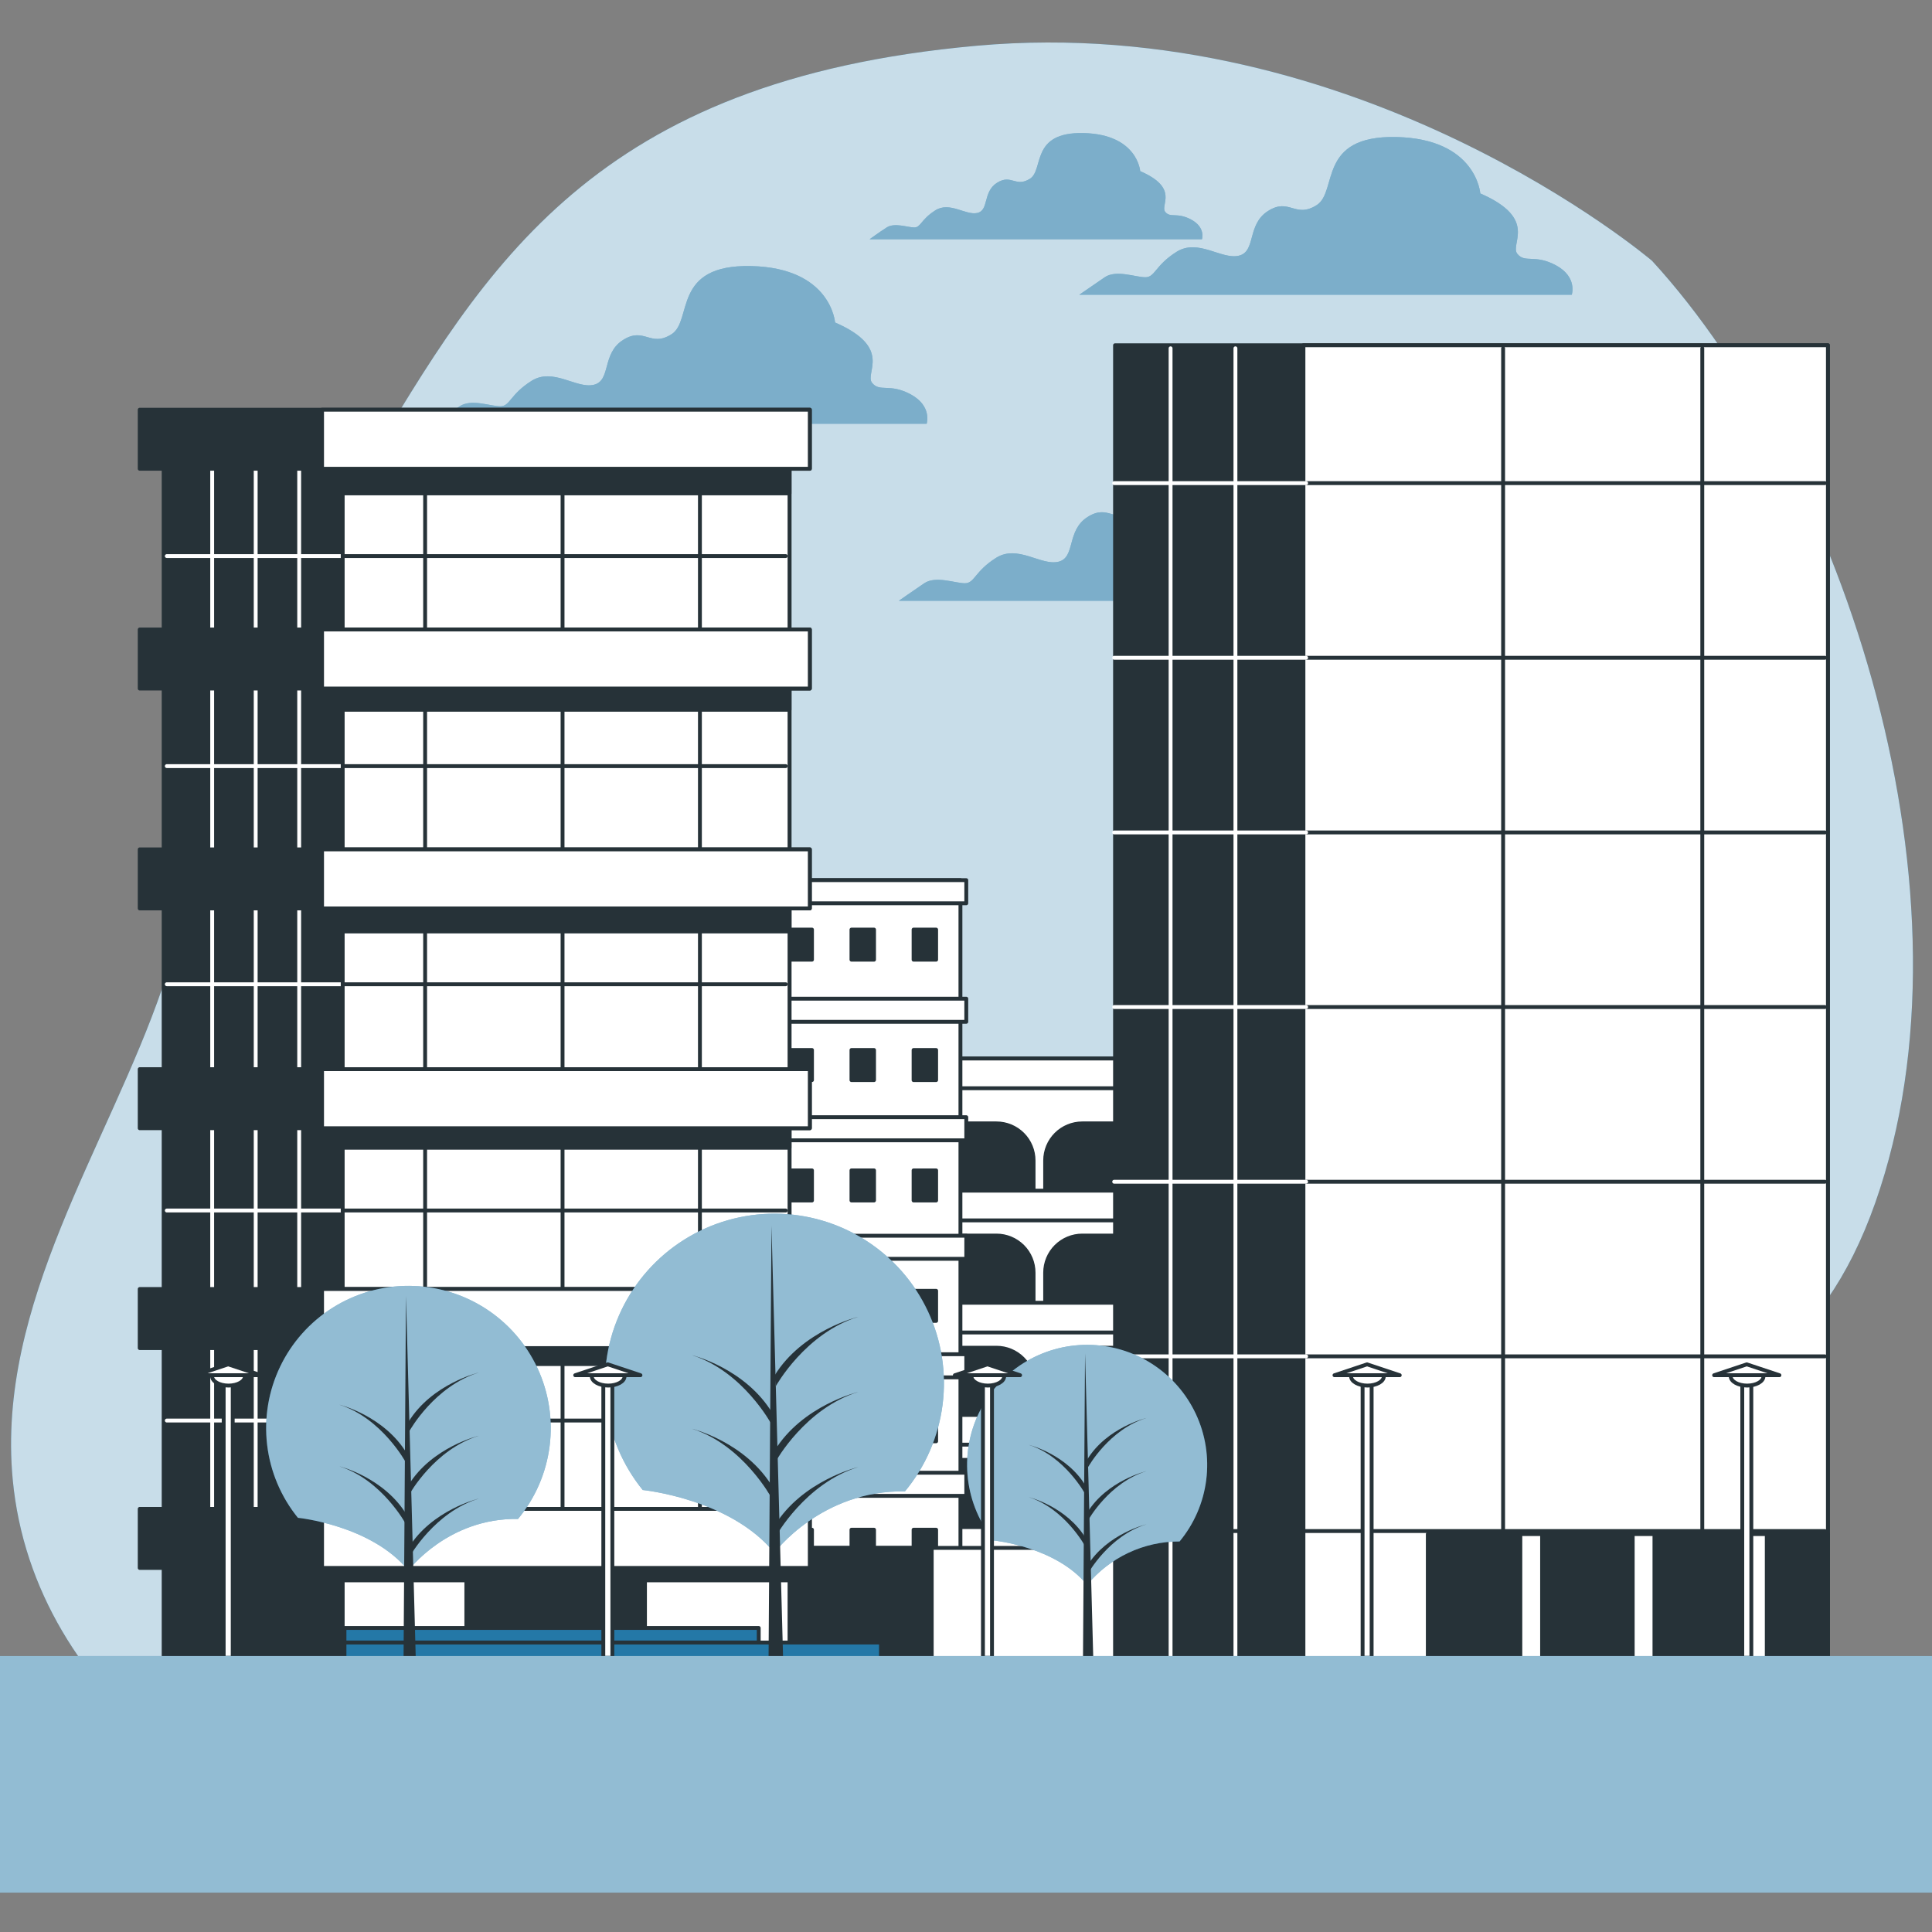
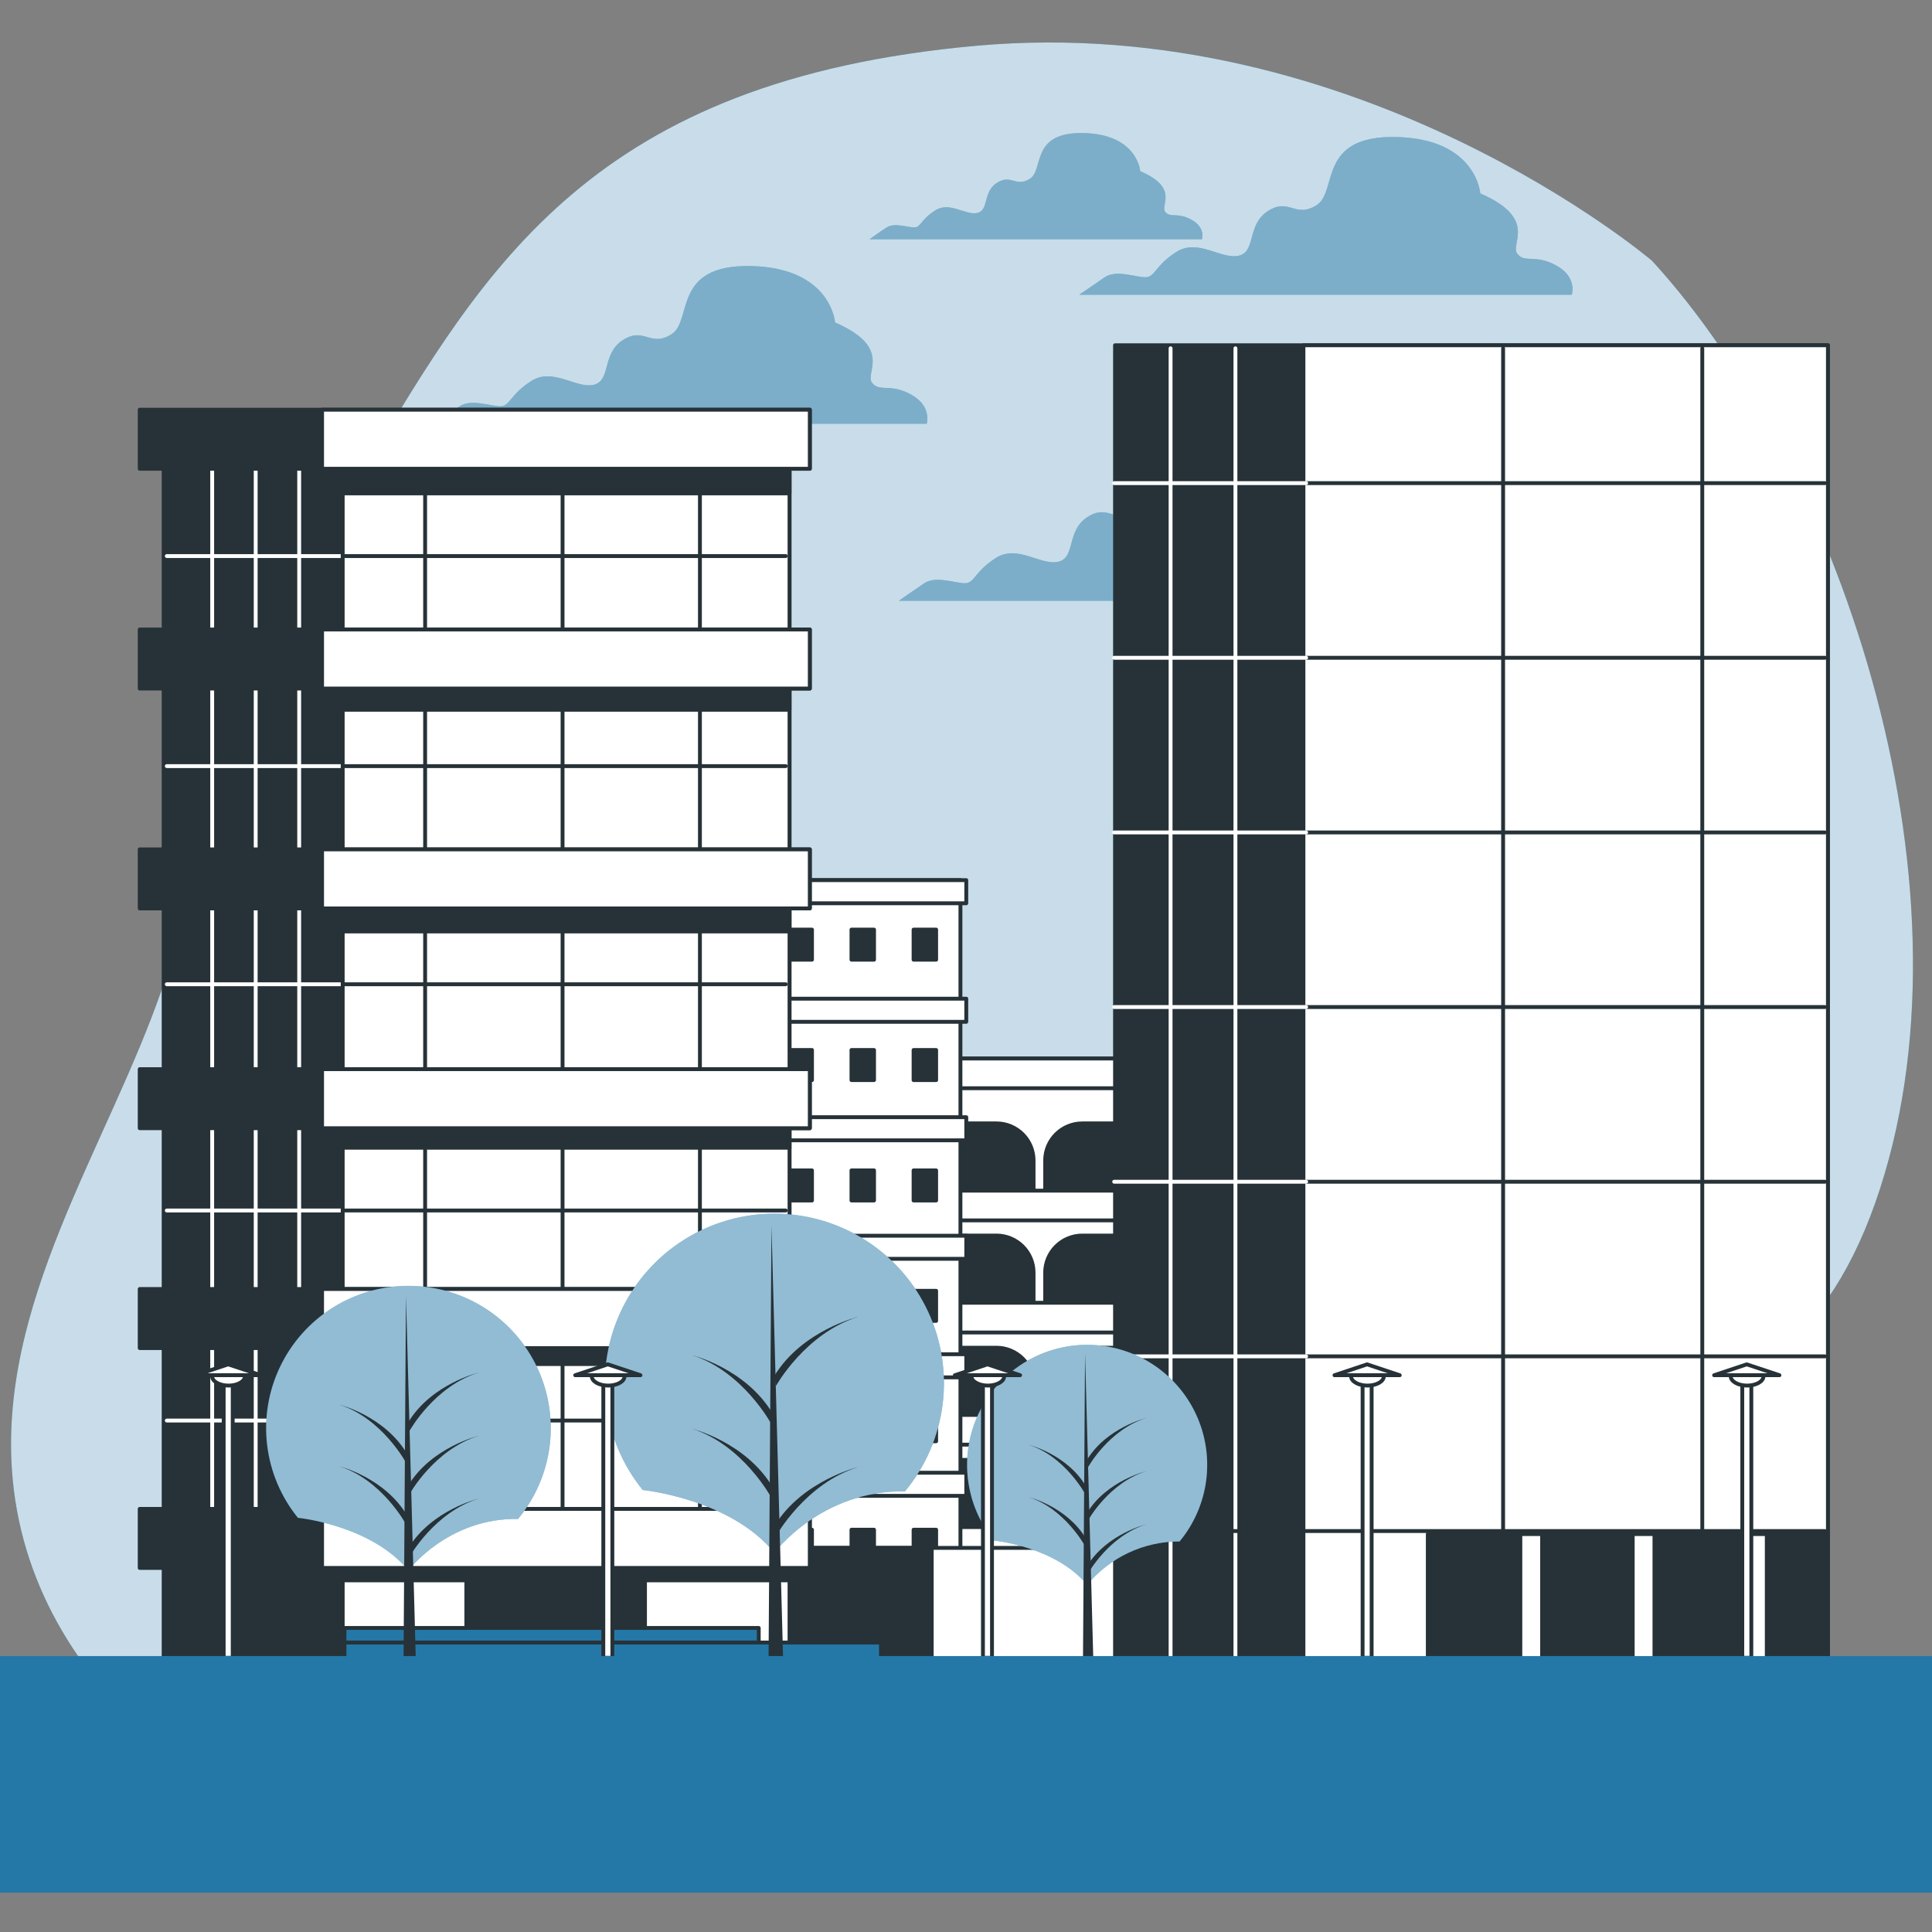
<svg xmlns="http://www.w3.org/2000/svg" width="500" height="500" viewBox="0 0 500 500" fill="none">
  <rect x="0" y="0" width="500" height="500" fill="#808080" stroke="none" />
  <path d="M427.556 67.505C427.556 67.505 351.796 2.939 252.73 11.843C153.664 20.747 125.833 68.61 94.661 120.918C70.131 162.1 57.57 210.554 42.05 255.563C27.898 296.77 -0.972 337.425 3.289 382.868C8.695 440.345 65.238 477.791 117.915 487.063C191.425 499.992 236.289 448.329 291.807 409.896L292.122 409.673C300.102 404.068 308.495 399.078 317.231 394.745C386.256 361.35 457.491 390.286 485.322 311.264C513.154 232.243 477.536 122.036 427.556 67.505Z" fill="#2478A7" />
  <path opacity="0.75" d="M427.556 67.505C427.556 67.505 351.796 2.939 252.73 11.843C153.664 20.747 125.833 68.61 94.661 120.918C70.131 162.1 57.57 210.554 42.05 255.563C27.898 296.77 -0.972 337.425 3.289 382.868C8.695 440.345 65.238 477.791 117.915 487.063C191.425 499.992 236.289 448.329 291.807 409.896L292.122 409.673C300.102 404.068 308.495 399.078 317.231 394.745C386.256 361.35 457.491 390.286 485.322 311.264C513.154 232.243 477.536 122.036 427.556 67.505Z" fill="white" />
  <path d="M355.992 147.895C350.455 144.883 347.93 147.395 345.918 144.883C343.905 142.371 351.455 135.807 336.342 129.27C336.342 129.27 335.343 115.158 314.693 114.658C294.043 114.158 299.581 128.757 294.043 132.282C288.506 135.807 286.993 130.27 281.456 133.795C275.919 137.32 278.431 144.317 273.893 145.383C269.356 146.448 263.371 140.845 257.781 144.37C252.191 147.895 252.244 150.946 249.719 150.946C247.193 150.946 242.169 148.934 239.196 150.946C236.224 152.958 232.62 155.484 232.62 155.484H360.044C360.044 155.484 361.53 150.92 355.992 147.895Z" fill="#2478A7" />
  <path d="M308.34 56.865C304.604 54.813 302.894 56.523 301.54 54.813C300.185 53.103 305.275 48.697 295.082 44.291C295.082 44.291 294.398 34.781 280.469 34.439C266.54 34.097 270.262 43.962 266.527 46.277C262.792 48.592 261.766 44.962 258.03 47.303C254.295 49.644 255.992 54.445 252.927 55.115C249.863 55.786 245.798 52.064 242.05 54.445C238.301 56.825 238.315 58.864 236.618 58.864C234.921 58.864 231.515 57.549 229.476 58.864C227.437 60.179 225.057 61.915 225.057 61.915H311.062C311.062 61.915 312.075 58.903 308.34 56.865Z" fill="#2478A7" />
  <path d="M402.749 68.702C397.199 65.677 394.687 68.203 392.674 65.677C390.662 63.152 398.212 56.615 383.099 50.065C383.099 50.065 382.099 35.965 361.45 35.465C340.8 34.966 346.337 49.565 340.747 53.09C335.157 56.615 333.697 51.078 328.16 54.603C322.623 58.127 325.135 65.125 320.597 66.177C316.06 67.229 310.075 61.652 304.485 65.177C298.895 68.702 298.948 71.754 296.423 71.754C293.897 71.754 288.873 69.728 285.901 71.754C282.928 73.779 279.324 76.278 279.324 76.278H406.774C406.774 76.278 408.287 71.727 402.749 68.702Z" fill="#2478A7" />
  <path d="M235.763 102.097C230.226 99.072 227.7 101.597 225.688 99.072C223.676 96.546 231.225 90.01 216.113 83.459C216.113 83.459 215.113 69.36 194.463 68.86C173.814 68.36 179.351 82.96 173.814 86.485C168.276 90.01 166.764 84.472 161.227 87.997C155.689 91.522 158.201 98.519 153.664 99.585C149.126 100.65 143.142 95.047 137.552 98.572C131.962 102.097 132.014 105.148 129.489 105.148C126.964 105.148 121.939 103.136 118.967 105.148C115.994 107.161 112.391 109.673 112.391 109.673H239.814C239.814 109.673 241.3 105.135 235.763 102.097Z" fill="#2478A7" />
  <g opacity="0.4">
    <path d="M355.992 147.894C350.455 144.882 347.93 147.395 345.918 144.882C343.905 142.37 351.455 135.807 336.342 129.27C336.342 129.27 335.343 115.157 314.693 114.658C294.043 114.158 299.581 128.757 294.043 132.282C288.506 135.807 286.993 130.27 281.456 133.795C275.919 137.32 278.431 144.317 273.893 145.382C269.356 146.448 263.371 140.845 257.781 144.369C252.191 147.894 252.244 150.946 249.719 150.946C247.193 150.946 242.169 148.933 239.196 150.946C236.224 152.958 232.62 155.484 232.62 155.484H360.044C360.044 155.484 361.53 150.92 355.992 147.894Z" fill="white" />
    <path d="M308.34 56.865C304.604 54.813 302.894 56.523 301.54 54.813C300.185 53.103 305.275 48.697 295.082 44.291C295.082 44.291 294.398 34.781 280.469 34.439C266.54 34.097 270.262 43.962 266.527 46.277C262.792 48.592 261.766 44.962 258.03 47.303C254.295 49.644 255.992 54.445 252.927 55.115C249.863 55.786 245.798 52.064 242.05 54.445C238.301 56.825 238.315 58.864 236.618 58.864C234.921 58.864 231.515 57.549 229.476 58.864C227.437 60.179 225.057 61.915 225.057 61.915H311.062C311.062 61.915 312.075 58.903 308.34 56.865Z" fill="white" />
    <path d="M402.749 68.702C397.199 65.677 394.687 68.203 392.674 65.677C390.662 63.152 398.212 56.615 383.099 50.065C383.099 50.065 382.099 35.965 361.45 35.465C340.8 34.966 346.337 49.565 340.747 53.09C335.157 56.615 333.697 51.078 328.16 54.603C322.623 58.127 325.135 65.125 320.597 66.177C316.06 67.229 310.075 61.652 304.485 65.177C298.895 68.702 298.948 71.754 296.423 71.754C293.897 71.754 288.873 69.728 285.901 71.754C282.928 73.779 279.324 76.278 279.324 76.278H406.774C406.774 76.278 408.287 71.727 402.749 68.702Z" fill="white" />
    <path d="M235.763 102.097C230.226 99.072 227.7 101.597 225.688 99.072C223.676 96.546 231.225 90.01 216.113 83.459C216.113 83.459 215.113 69.36 194.463 68.86C173.814 68.36 179.351 82.96 173.814 86.485C168.276 90.01 166.764 84.472 161.227 87.997C155.689 91.522 158.201 98.519 153.664 99.585C149.126 100.65 143.142 95.047 137.552 98.572C131.962 102.097 132.014 105.148 129.489 105.148C126.964 105.148 121.939 103.136 118.967 105.148C115.994 107.161 112.391 109.673 112.391 109.673H239.814C239.814 109.673 241.3 105.135 235.763 102.097Z" fill="white" />
  </g>
  <path d="M306.537 273.937H241.457V429.521H306.537V273.937Z" fill="white" stroke="#263238" stroke-linecap="round" stroke-linejoin="round" />
  <path d="M306.537 273.937H241.457V281.632H306.537V273.937Z" fill="white" stroke="#263238" stroke-linecap="round" stroke-linejoin="round" />
  <path d="M241.457 290.733H257.885C260.431 290.733 262.873 291.745 264.674 293.545C266.475 295.346 267.486 297.788 267.486 300.335V308.581H241.457V290.733Z" fill="#263238" stroke="#263238" stroke-linecap="round" stroke-linejoin="round" />
  <path d="M280.088 290.733H305.236V308.581H270.486V300.335C270.486 297.788 271.498 295.346 273.299 293.545C275.099 291.745 277.541 290.733 280.088 290.733V290.733Z" fill="#263238" stroke="#263238" stroke-linecap="round" stroke-linejoin="round" />
  <path d="M306.537 308.134H241.457V315.829H306.537V308.134Z" fill="white" stroke="#263238" stroke-linecap="round" stroke-linejoin="round" />
  <path d="M241.457 319.761H257.885C260.431 319.761 262.873 320.773 264.674 322.573C266.475 324.374 267.486 326.816 267.486 329.362V337.609H241.457V319.761Z" fill="#263238" stroke="#263238" stroke-linecap="round" stroke-linejoin="round" />
  <path d="M280.088 319.761H305.236V337.609H270.486V329.362C270.486 326.816 271.498 324.374 273.299 322.573C275.099 320.773 277.541 319.761 280.088 319.761V319.761Z" fill="#263238" stroke="#263238" stroke-linecap="round" stroke-linejoin="round" />
  <path d="M306.537 337.149H241.457V344.843H306.537V337.149Z" fill="white" stroke="#263238" stroke-linecap="round" stroke-linejoin="round" />
  <path d="M241.457 348.789H257.885C260.431 348.789 262.873 349.801 264.674 351.601C266.475 353.402 267.486 355.844 267.486 358.391V366.637H241.457V348.789Z" fill="#263238" stroke="#263238" stroke-linecap="round" stroke-linejoin="round" />
  <path d="M280.088 348.789H305.236V366.637H270.486V358.391C270.486 355.844 271.498 353.402 273.299 351.601C275.099 349.801 277.541 348.789 280.088 348.789V348.789Z" fill="#263238" stroke="#263238" stroke-linecap="round" stroke-linejoin="round" />
  <path d="M306.537 366.177H241.457V373.871H306.537V366.177Z" fill="white" stroke="#263238" stroke-linecap="round" stroke-linejoin="round" />
  <path d="M241.457 377.817H257.885C260.431 377.817 262.873 378.829 264.674 380.629C266.475 382.43 267.486 384.872 267.486 387.419V395.665H241.457V377.817Z" fill="#263238" stroke="#263238" stroke-linecap="round" stroke-linejoin="round" />
  <path d="M280.088 377.817H305.236V395.665H270.486V387.419C270.486 384.872 271.498 382.43 273.299 380.629C275.099 378.829 277.541 377.817 280.088 377.817V377.817Z" fill="#263238" stroke="#263238" stroke-linecap="round" stroke-linejoin="round" />
  <path d="M306.537 395.205H241.457V402.899H306.537V395.205Z" fill="white" stroke="#263238" stroke-linecap="round" stroke-linejoin="round" />
  <path d="M248.561 227.784H199.501V432.269H248.561V227.784Z" fill="white" stroke="#263238" stroke-linecap="round" stroke-linejoin="round" />
  <path d="M242.272 395.889H236.433V403.675H242.272V395.889Z" fill="#263238" stroke="#263238" stroke-linecap="round" stroke-linejoin="round" />
  <path d="M226.2 395.889H220.36V403.675H226.2V395.889Z" fill="#263238" stroke="#263238" stroke-linecap="round" stroke-linejoin="round" />
  <path d="M210.141 395.889H204.301V403.675H210.141V395.889Z" fill="#263238" stroke="#263238" stroke-linecap="round" stroke-linejoin="round" />
  <path d="M242.272 365.217H236.433V373.003H242.272V365.217Z" fill="#263238" stroke="#263238" stroke-linecap="round" stroke-linejoin="round" />
  <path d="M226.2 365.217H220.36V373.003H226.2V365.217Z" fill="#263238" stroke="#263238" stroke-linecap="round" stroke-linejoin="round" />
  <path d="M210.141 365.217H204.301V373.003H210.141V365.217Z" fill="#263238" stroke="#263238" stroke-linecap="round" stroke-linejoin="round" />
  <path d="M242.272 334.058H236.433V341.845H242.272V334.058Z" fill="#263238" stroke="#263238" stroke-linecap="round" stroke-linejoin="round" />
  <path d="M226.2 334.058H220.36V341.845H226.2V334.058Z" fill="#263238" stroke="#263238" stroke-linecap="round" stroke-linejoin="round" />
  <path d="M210.141 334.058H204.301V341.845H210.141V334.058Z" fill="#263238" stroke="#263238" stroke-linecap="round" stroke-linejoin="round" />
  <path d="M242.272 302.899H236.433V310.686H242.272V302.899Z" fill="#263238" stroke="#263238" stroke-linecap="round" stroke-linejoin="round" />
  <path d="M226.2 302.899H220.36V310.686H226.2V302.899Z" fill="#263238" stroke="#263238" stroke-linecap="round" stroke-linejoin="round" />
  <path d="M210.141 302.899H204.301V310.686H210.141V302.899Z" fill="#263238" stroke="#263238" stroke-linecap="round" stroke-linejoin="round" />
  <path d="M242.272 271.74H236.433V279.527H242.272V271.74Z" fill="#263238" stroke="#263238" stroke-linecap="round" stroke-linejoin="round" />
  <path d="M226.2 271.74H220.36V279.527H226.2V271.74Z" fill="#263238" stroke="#263238" stroke-linecap="round" stroke-linejoin="round" />
  <path d="M210.141 271.74H204.301V279.527H210.141V271.74Z" fill="#263238" stroke="#263238" stroke-linecap="round" stroke-linejoin="round" />
  <path d="M242.272 240.582H236.433V248.368H242.272V240.582Z" fill="#263238" stroke="#263238" stroke-linecap="round" stroke-linejoin="round" />
  <path d="M226.2 240.582H220.36V248.368H226.2V240.582Z" fill="#263238" stroke="#263238" stroke-linecap="round" stroke-linejoin="round" />
  <path d="M210.141 240.582H204.301V248.368H210.141V240.582Z" fill="#263238" stroke="#263238" stroke-linecap="round" stroke-linejoin="round" />
  <path d="M250.073 227.784H197.976V233.769H250.073V227.784Z" fill="white" stroke="#263238" stroke-linecap="round" stroke-linejoin="round" />
  <path d="M250.073 258.457H197.976V264.441H250.073V258.457Z" fill="white" stroke="#263238" stroke-linecap="round" stroke-linejoin="round" />
  <path d="M250.073 289.128H197.976V295.113H250.073V289.128Z" fill="white" stroke="#263238" stroke-linecap="round" stroke-linejoin="round" />
  <path d="M250.073 319.801H197.976V325.785H250.073V319.801Z" fill="white" stroke="#263238" stroke-linecap="round" stroke-linejoin="round" />
  <path d="M250.073 350.473H197.976V356.457H250.073V350.473Z" fill="white" stroke="#263238" stroke-linecap="round" stroke-linejoin="round" />
  <path d="M250.073 381.145H197.976V387.129H250.073V381.145Z" fill="white" stroke="#263238" stroke-linecap="round" stroke-linejoin="round" />
  <path d="M248.561 408.41H199.501V414.395H248.561V408.41Z" fill="white" stroke="#263238" stroke-linecap="round" stroke-linejoin="round" />
  <path d="M306.537 400.597H196.909V429.533H306.537V400.597Z" fill="white" stroke="#263238" stroke-linecap="round" stroke-linejoin="round" />
  <path d="M241.129 400.597H196.909V429.533H241.129V400.597Z" fill="#263238" stroke="#263238" stroke-linecap="round" stroke-linejoin="round" />
  <path d="M473.064 89.352H288.571V429.534H473.064V89.352Z" fill="#263238" stroke="#263238" stroke-linecap="round" stroke-linejoin="round" />
  <path d="M473.064 89.352H337.328V429.534H473.064V89.352Z" fill="white" stroke="#263238" stroke-linecap="round" stroke-linejoin="round" />
  <path d="M473.064 397.02H369.513V429.534H473.064V397.02Z" fill="#263238" stroke="#263238" stroke-linecap="round" stroke-linejoin="round" />
  <path d="M399.093 397.02H393.464V429.534H399.093V397.02Z" fill="white" stroke="#263238" stroke-linecap="round" stroke-linejoin="round" />
  <path d="M428.172 397.02H422.543V429.534H428.172V397.02Z" fill="white" stroke="#263238" stroke-linecap="round" stroke-linejoin="round" />
  <path d="M457.241 397.02H451.611V429.534H457.241V397.02Z" fill="white" stroke="#263238" stroke-linecap="round" stroke-linejoin="round" />
  <path d="M389.004 397.02V90.141" stroke="#263238" stroke-linecap="round" stroke-linejoin="round" />
  <path d="M319.729 430.691V90.141" stroke="white" stroke-linecap="round" stroke-linejoin="round" />
  <path d="M302.946 430.691V90.141" stroke="white" stroke-linecap="round" stroke-linejoin="round" />
  <path d="M440.55 397.02V90.141" stroke="#263238" stroke-linecap="round" stroke-linejoin="round" />
  <path d="M338.024 125.035H472.274" stroke="#263238" stroke-linecap="round" stroke-linejoin="round" />
  <path d="M338.024 170.228H472.274" stroke="#263238" stroke-linecap="round" stroke-linejoin="round" />
  <path d="M338.024 215.434H472.274" stroke="#263238" stroke-linecap="round" stroke-linejoin="round" />
  <path d="M338.024 260.626H472.274" stroke="#263238" stroke-linecap="round" stroke-linejoin="round" />
  <path d="M338.024 305.833H472.274" stroke="#263238" stroke-linecap="round" stroke-linejoin="round" />
  <path d="M338.024 351.025H472.274" stroke="#263238" stroke-linecap="round" stroke-linejoin="round" />
  <path d="M338.025 125.035H288.348" stroke="white" stroke-linecap="round" stroke-linejoin="round" />
  <path d="M338.025 170.228H288.348" stroke="white" stroke-linecap="round" stroke-linejoin="round" />
  <path d="M338.025 215.434H288.348" stroke="white" stroke-linecap="round" stroke-linejoin="round" />
  <path d="M338.025 260.626H288.348" stroke="white" stroke-linecap="round" stroke-linejoin="round" />
  <path d="M338.025 305.833H288.348" stroke="white" stroke-linecap="round" stroke-linejoin="round" />
  <path d="M338.025 351.025H288.348" stroke="white" stroke-linecap="round" stroke-linejoin="round" />
  <path d="M289.096 396.231H472.273" stroke="#263238" stroke-linecap="round" stroke-linejoin="round" />
  <path d="M204.327 109.699H42.352V429.52H204.327V109.699Z" fill="#263238" stroke="#263238" stroke-linecap="round" stroke-linejoin="round" />
  <path d="M88.834 143.909H43.168" stroke="white" stroke-linecap="round" stroke-linejoin="round" />
  <path d="M88.834 198.27H43.168" stroke="white" stroke-linecap="round" stroke-linejoin="round" />
  <path d="M88.834 254.721H43.168" stroke="white" stroke-linecap="round" stroke-linejoin="round" />
  <path d="M88.834 313.277H43.168" stroke="white" stroke-linecap="round" stroke-linejoin="round" />
  <path d="M88.834 367.637H43.168" stroke="white" stroke-linecap="round" stroke-linejoin="round" />
  <path d="M204.328 109.699H88.689V429.52H204.328V109.699Z" fill="white" stroke="#263238" stroke-linecap="round" stroke-linejoin="round" />
  <path d="M204.328 109.699H88.689V127.692H204.328V109.699Z" fill="#263238" stroke="#263238" stroke-linecap="round" stroke-linejoin="round" />
  <path d="M204.328 165.69H88.689V183.683H204.328V165.69Z" fill="#263238" stroke="#263238" stroke-linecap="round" stroke-linejoin="round" />
  <path d="M204.328 223.062H88.689V241.055H204.328V223.062Z" fill="#263238" stroke="#263238" stroke-linecap="round" stroke-linejoin="round" />
  <path d="M204.328 279.04H88.689V297.033H204.328V279.04Z" fill="#263238" stroke="#263238" stroke-linecap="round" stroke-linejoin="round" />
  <path d="M204.328 393.6H88.689V408.989H204.328V393.6Z" fill="#263238" stroke="#263238" stroke-linecap="round" stroke-linejoin="round" />
  <path d="M204.328 335.031H88.689V353.024H204.328V335.031Z" fill="#263238" stroke="#263238" stroke-linecap="round" stroke-linejoin="round" />
  <path d="M166.92 398.072H120.688V429.534H166.92V398.072Z" fill="#263238" stroke="#263238" stroke-linecap="round" stroke-linejoin="round" />
  <path d="M110.022 119.524V396.296" stroke="#263238" stroke-linecap="round" stroke-linejoin="round" />
  <path d="M145.588 119.524V396.296" stroke="#263238" stroke-linecap="round" stroke-linejoin="round" />
  <path d="M181.14 119.524V396.296" stroke="#263238" stroke-linecap="round" stroke-linejoin="round" />
  <path d="M54.912 119.524V396.296" stroke="white" stroke-linecap="round" stroke-linejoin="round" />
  <path d="M66.172 119.524V396.296" stroke="white" stroke-linecap="round" stroke-linejoin="round" />
  <path d="M77.43 119.524V396.296" stroke="white" stroke-linecap="round" stroke-linejoin="round" />
  <path d="M209.589 106.03H36.157V121.313H209.589V106.03Z" fill="#263238" stroke="#263238" stroke-linecap="round" stroke-linejoin="round" />
  <path d="M209.575 106.03H83.349V121.313H209.575V106.03Z" fill="white" stroke="#263238" stroke-linecap="round" stroke-linejoin="round" />
  <path d="M209.589 162.915H36.157V178.198H209.589V162.915Z" fill="#263238" stroke="#263238" stroke-linecap="round" stroke-linejoin="round" />
  <path d="M209.575 162.915H83.349V178.198H209.575V162.915Z" fill="white" stroke="#263238" stroke-linecap="round" stroke-linejoin="round" />
  <path d="M209.589 219.814H36.157V235.097H209.589V219.814Z" fill="#263238" stroke="#263238" stroke-linecap="round" stroke-linejoin="round" />
  <path d="M209.575 219.814H83.349V235.097H209.575V219.814Z" fill="white" stroke="#263238" stroke-linecap="round" stroke-linejoin="round" />
  <path d="M209.589 276.699H36.157V291.982H209.589V276.699Z" fill="#263238" stroke="#263238" stroke-linecap="round" stroke-linejoin="round" />
  <path d="M209.575 276.699H83.349V291.982H209.575V276.699Z" fill="white" stroke="#263238" stroke-linecap="round" stroke-linejoin="round" />
  <path d="M209.589 333.598H36.157V348.881H209.589V333.598Z" fill="#263238" stroke="#263238" stroke-linecap="round" stroke-linejoin="round" />
  <path d="M209.575 333.598H83.349V348.881H209.575V333.598Z" fill="white" stroke="#263238" stroke-linecap="round" stroke-linejoin="round" />
  <path d="M209.589 390.496H36.157V405.78H209.589V390.496Z" fill="#263238" stroke="#263238" stroke-linecap="round" stroke-linejoin="round" />
  <path d="M209.575 390.496H83.349V405.78H209.575V390.496Z" fill="white" stroke="#263238" stroke-linecap="round" stroke-linejoin="round" />
  <path d="M88.833 143.909H203.34" stroke="#263238" stroke-linecap="round" stroke-linejoin="round" />
  <path d="M88.833 198.27H203.34" stroke="#263238" stroke-linecap="round" stroke-linejoin="round" />
  <path d="M88.833 254.721H203.34" stroke="#263238" stroke-linecap="round" stroke-linejoin="round" />
  <path d="M88.833 313.277H203.34" stroke="#263238" stroke-linecap="round" stroke-linejoin="round" />
  <path d="M88.833 367.637H203.34" stroke="#263238" stroke-linecap="round" stroke-linejoin="round" />
  <path d="M196.357 421.313H89.149V425.088H196.357V421.313Z" fill="#2478A7" stroke="#263238" stroke-linecap="round" stroke-linejoin="round" />
  <path d="M227.989 425.088H89.149V430.757H227.989V425.088Z" fill="#2478A7" stroke="#263238" stroke-linecap="round" stroke-linejoin="round" />
  <path d="M77.155 392.811C77.155 392.811 96.094 394.692 105.696 406.437C105.696 406.437 115.837 392.824 134.066 393.101C138.517 387.728 141.351 381.201 142.236 374.281C143.122 367.361 142.023 360.331 139.069 354.01C136.114 347.69 131.425 342.339 125.547 338.58C119.67 334.821 112.845 332.81 105.868 332.779C98.891 332.748 92.049 334.7 86.139 338.407C80.228 342.114 75.492 347.424 72.482 353.718C69.472 360.012 68.312 367.032 69.137 373.96C69.962 380.888 72.738 387.439 77.141 392.851L77.155 392.811Z" fill="#2478A7" />
  <path opacity="0.5" d="M77.155 392.811C77.155 392.811 96.094 394.692 105.696 406.437C105.696 406.437 115.837 392.824 134.066 393.101C138.517 387.728 141.351 381.201 142.236 374.281C143.122 367.361 142.023 360.331 139.069 354.01C136.114 347.69 131.425 342.339 125.547 338.58C119.67 334.821 112.845 332.81 105.868 332.779C98.891 332.748 92.049 334.7 86.139 338.407C80.228 342.114 75.492 347.424 72.482 353.718C69.472 360.012 68.312 367.032 69.137 373.96C69.962 380.888 72.738 387.439 77.141 392.851L77.155 392.811Z" fill="white" />
  <path d="M105.065 335.386L104.434 430.349H107.63L105.065 335.386Z" fill="#263238" />
  <path d="M106.025 402.847C106.025 402.847 112.43 391.338 123.939 387.826C123.939 387.826 111.786 390.707 105.709 400.611L106.025 402.847Z" fill="#263238" />
  <path d="M106.025 370.241C106.025 370.241 112.43 358.719 123.939 355.208C123.939 355.208 111.786 358.088 105.709 367.992L106.025 370.241Z" fill="#263238" />
  <path d="M106.025 386.603C106.025 386.603 112.43 375.082 123.939 371.57C123.939 371.57 111.786 374.45 105.709 384.354L106.025 386.603Z" fill="#263238" />
  <path d="M105.077 378.554C105.077 378.554 98.909 367.045 87.808 363.52C87.808 363.52 99.527 366.4 105.393 376.318L105.077 378.554Z" fill="#263238" />
  <path d="M105.077 394.495C105.077 394.495 98.909 382.986 87.808 379.474C87.808 379.474 99.527 382.355 105.393 392.259L105.077 394.495Z" fill="#263238" />
  <path d="M166.383 385.617C166.383 385.617 188.953 387.853 200.409 401.847C200.409 401.847 212.496 385.63 234.211 385.959C239.512 379.557 242.885 371.782 243.938 363.537C244.992 355.293 243.682 346.92 240.161 339.391C236.641 331.862 231.055 325.488 224.053 321.011C217.051 316.533 208.921 314.136 200.61 314.099C192.299 314.062 184.148 316.386 177.107 320.801C170.065 325.216 164.422 331.54 160.835 339.037C157.248 346.534 155.863 354.896 156.843 363.149C157.823 371.402 161.127 379.207 166.37 385.656L166.383 385.617Z" fill="#2478A7" />
  <path opacity="0.5" d="M166.383 385.617C166.383 385.617 188.953 387.853 200.409 401.847C200.409 401.847 212.496 385.63 234.211 385.959C239.512 379.557 242.885 371.782 243.938 363.537C244.992 355.293 243.682 346.92 240.161 339.391C236.641 331.862 231.055 325.488 224.053 321.011C217.051 316.533 208.921 314.136 200.61 314.099C192.299 314.062 184.148 316.386 177.107 320.801C170.065 325.216 164.422 331.54 160.835 339.037C157.248 346.534 155.863 354.896 156.843 363.149C157.823 371.402 161.127 379.207 166.37 385.656L166.383 385.617Z" fill="white" />
  <path d="M199.658 317.17L198.896 430.349H202.697L199.658 317.17Z" fill="#263238" />
  <path d="M200.802 397.572C200.802 397.572 208.418 383.854 222.136 379.672C222.136 379.672 207.668 383.091 200.421 394.916L200.802 397.572Z" fill="#263238" />
  <path d="M200.802 358.706C200.802 358.706 208.418 344.988 222.136 340.792C222.136 340.792 207.668 344.225 200.421 356.036L200.802 358.706Z" fill="#263238" />
-   <path d="M200.802 378.146C200.802 378.146 208.418 364.428 222.136 360.232C222.136 360.232 207.668 363.665 200.421 375.476L200.802 378.146Z" fill="#263238" />
  <path d="M199.672 368.61C199.672 368.61 192.32 354.892 179.075 350.709C179.075 350.709 193.057 354.129 200.041 365.953L199.672 368.61Z" fill="#263238" />
  <path d="M199.672 387.668C199.672 387.668 192.32 373.95 179.075 369.754C179.075 369.754 193.057 373.187 200.041 384.998L199.672 387.668Z" fill="#263238" />
  <path d="M257.255 398.69C257.255 398.69 273.249 400.269 281.338 410.173C284.249 406.645 287.905 403.807 292.044 401.863C296.184 399.918 300.703 398.916 305.276 398.927C309.03 394.395 311.42 388.889 312.167 383.051C312.914 377.213 311.988 371.283 309.495 365.952C307.003 360.62 303.047 356.106 298.089 352.935C293.13 349.765 287.373 348.068 281.488 348.042C275.603 348.016 269.831 349.663 264.845 352.79C259.859 355.917 255.864 360.396 253.325 365.706C250.786 371.015 249.807 376.937 250.503 382.781C251.199 388.625 253.54 394.152 257.255 398.717V398.69Z" fill="#2478A7" />
  <path opacity="0.5" d="M257.255 398.69C257.255 398.69 273.249 400.269 281.338 410.173C284.249 406.645 287.905 403.807 292.044 401.863C296.184 399.918 300.703 398.916 305.276 398.927C309.03 394.395 311.42 388.889 312.167 383.051C312.914 377.213 311.988 371.283 309.495 365.952C307.003 360.62 303.047 356.106 298.089 352.935C293.13 349.765 287.373 348.068 281.488 348.042C275.603 348.016 269.831 349.663 264.845 352.79C259.859 355.917 255.864 360.396 253.325 365.706C250.786 371.015 249.807 376.937 250.503 382.781C251.199 388.625 253.54 394.152 257.255 398.717V398.69Z" fill="white" />
  <path d="M280.811 350.236L280.271 430.349H282.968L280.811 350.236Z" fill="#263238" />
  <path d="M281.627 407.148C281.627 407.148 287.019 397.441 296.726 394.482C296.726 394.482 286.48 396.902 281.351 405.267L281.627 407.148Z" fill="#263238" />
  <path d="M281.627 379.645C281.627 379.645 287.019 369.926 296.726 366.966C296.726 366.966 286.48 369.386 281.351 377.752L281.627 379.645Z" fill="#263238" />
  <path d="M281.627 393.403C281.627 393.403 287.019 383.683 296.726 380.724C296.726 380.724 286.48 383.144 281.351 391.509L281.627 393.403Z" fill="#263238" />
  <path d="M280.823 386.603C280.823 386.603 275.562 376.883 266.25 373.924C266.25 373.924 276.141 376.344 281.086 384.709L280.823 386.603Z" fill="#263238" />
  <path d="M280.823 400.137C280.823 400.137 275.562 390.431 266.25 387.458C266.25 387.458 276.141 389.891 281.086 398.256L280.823 400.137Z" fill="#263238" />
  <path d="M354.979 355.103H352.638V429.047H354.979V355.103Z" fill="white" stroke="#263238" stroke-linecap="round" stroke-linejoin="round" />
  <path d="M349.784 355.615C349.702 355.793 349.657 355.985 349.652 356.181C349.652 357.496 351.56 358.588 353.901 358.588C356.242 358.588 358.136 357.509 358.136 356.181C358.131 355.985 358.087 355.793 358.004 355.615H349.784Z" fill="white" stroke="#263238" stroke-linecap="round" stroke-linejoin="round" />
  <path d="M353.807 353.09L345.363 355.905H362.251L353.807 353.09Z" fill="white" stroke="#263238" stroke-linecap="round" stroke-linejoin="round" />
  <path d="M453.243 355.103H450.901V429.047H453.243V355.103Z" fill="white" stroke="#263238" stroke-linecap="round" stroke-linejoin="round" />
  <path d="M448.034 355.615C447.952 355.793 447.907 355.985 447.902 356.181C447.902 357.496 449.81 358.588 452.151 358.588C454.492 358.588 456.386 357.509 456.386 356.181C456.381 355.985 456.337 355.793 456.254 355.615H448.034Z" fill="white" stroke="#263238" stroke-linecap="round" stroke-linejoin="round" />
  <path d="M452.058 353.09L443.614 355.905H460.515L452.058 353.09Z" fill="white" stroke="#263238" stroke-linecap="round" stroke-linejoin="round" />
  <path d="M158.478 355.103H156.137V429.047H158.478V355.103Z" fill="white" stroke="#263238" stroke-linecap="round" stroke-linejoin="round" />
  <path d="M153.282 355.615C153.2 355.793 153.155 355.985 153.15 356.181C153.15 357.496 155.044 358.588 157.399 358.588C159.753 358.588 161.634 357.509 161.634 356.181C161.629 355.985 161.585 355.793 161.502 355.615H153.282Z" fill="white" stroke="#263238" stroke-linecap="round" stroke-linejoin="round" />
  <path d="M157.307 353.09L148.863 355.905H165.751L157.307 353.09Z" fill="white" stroke="#263238" stroke-linecap="round" stroke-linejoin="round" />
  <path d="M60.227 355.103H57.886V429.047H60.227V355.103Z" fill="white" stroke="#263238" stroke-linecap="round" stroke-linejoin="round" />
  <path d="M55.031 355.615C54.949 355.793 54.904 355.985 54.899 356.181C54.899 357.496 56.793 358.588 59.135 358.588C61.476 358.588 63.383 357.509 63.383 356.181C63.379 355.985 63.334 355.793 63.251 355.615H55.031Z" fill="white" stroke="#263238" stroke-linecap="round" stroke-linejoin="round" />
  <path d="M59.056 353.09L50.612 355.905H67.5L59.056 353.09Z" fill="white" stroke="#263238" stroke-linecap="round" stroke-linejoin="round" />
  <path d="M256.728 355.103H254.387V429.047H256.728V355.103Z" fill="white" stroke="#263238" stroke-linecap="round" stroke-linejoin="round" />
  <path d="M251.533 355.615C251.451 355.793 251.406 355.985 251.401 356.181C251.401 357.496 253.308 358.588 255.65 358.588C257.991 358.588 259.885 357.509 259.885 356.181C259.88 355.985 259.836 355.793 259.753 355.615H251.533Z" fill="white" stroke="#263238" stroke-linecap="round" stroke-linejoin="round" />
  <path d="M255.558 353.09L247.114 355.905H264.002L255.558 353.09Z" fill="white" stroke="#263238" stroke-linecap="round" stroke-linejoin="round" />
  <path d="M500 428.586H0V489.812H500V428.586Z" fill="#2478A7" />
-   <path opacity="0.5" d="M500 428.586H0V489.812H500V428.586Z" fill="white" />
</svg>